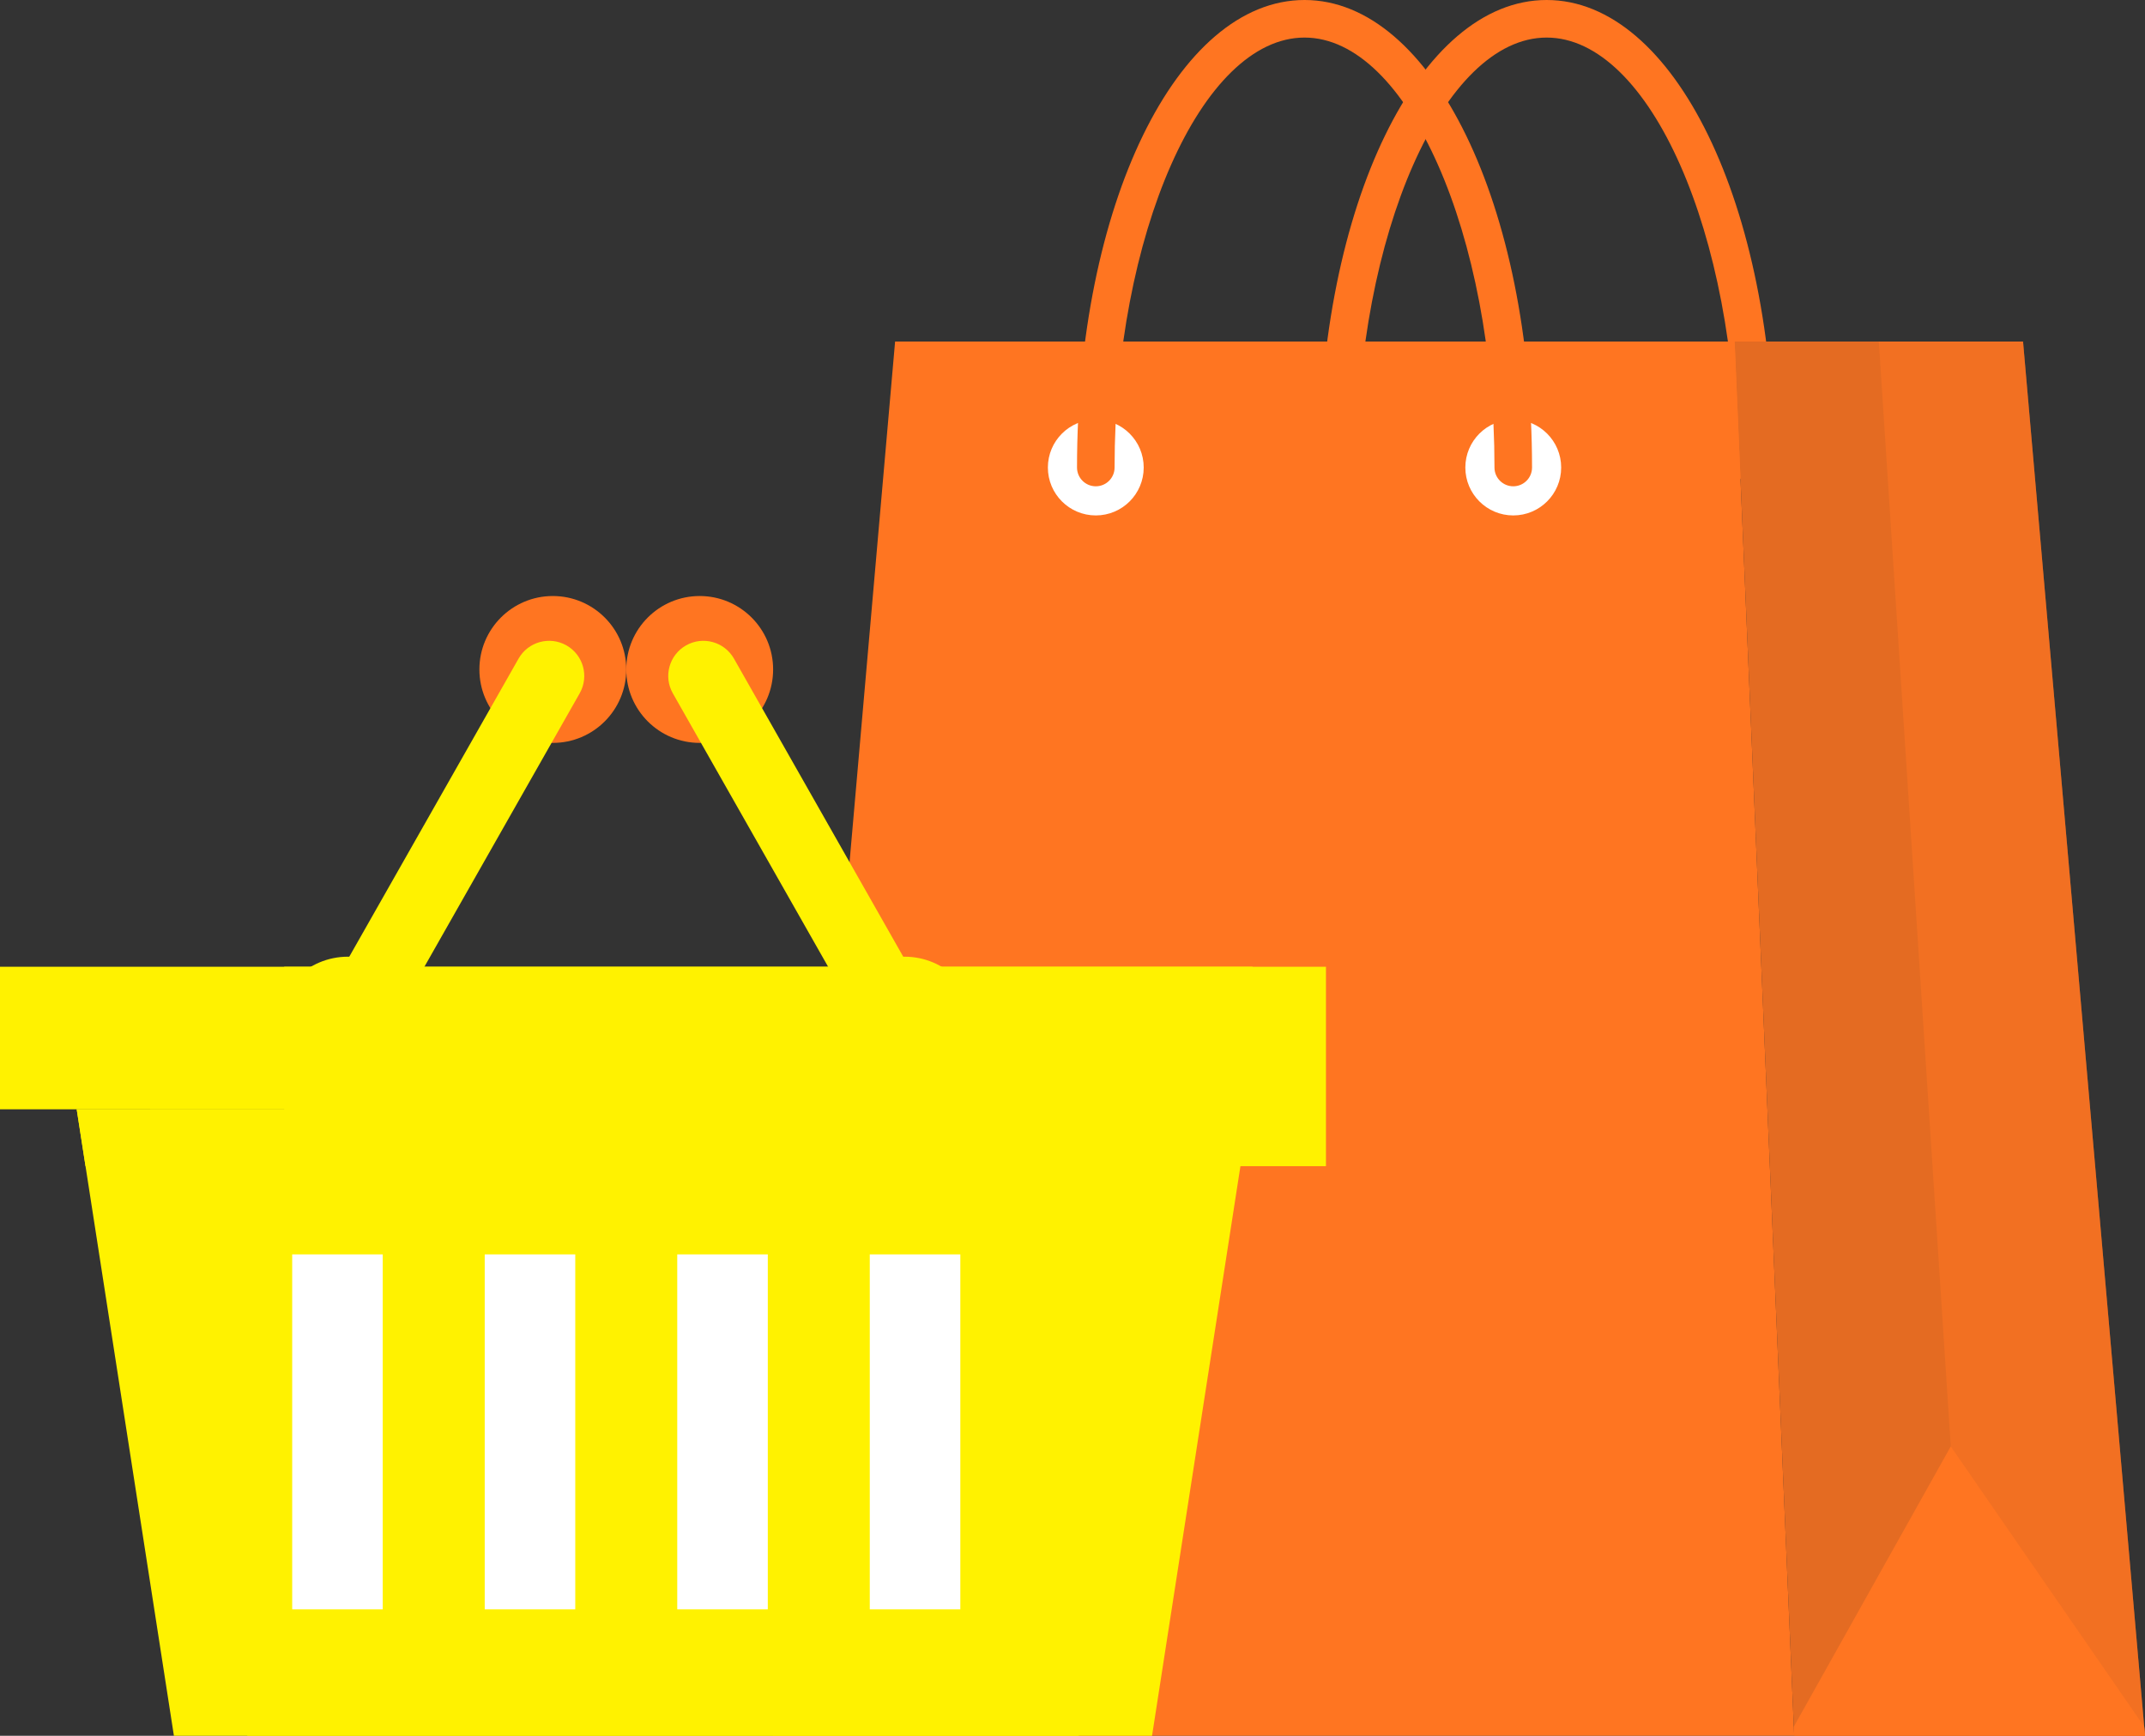
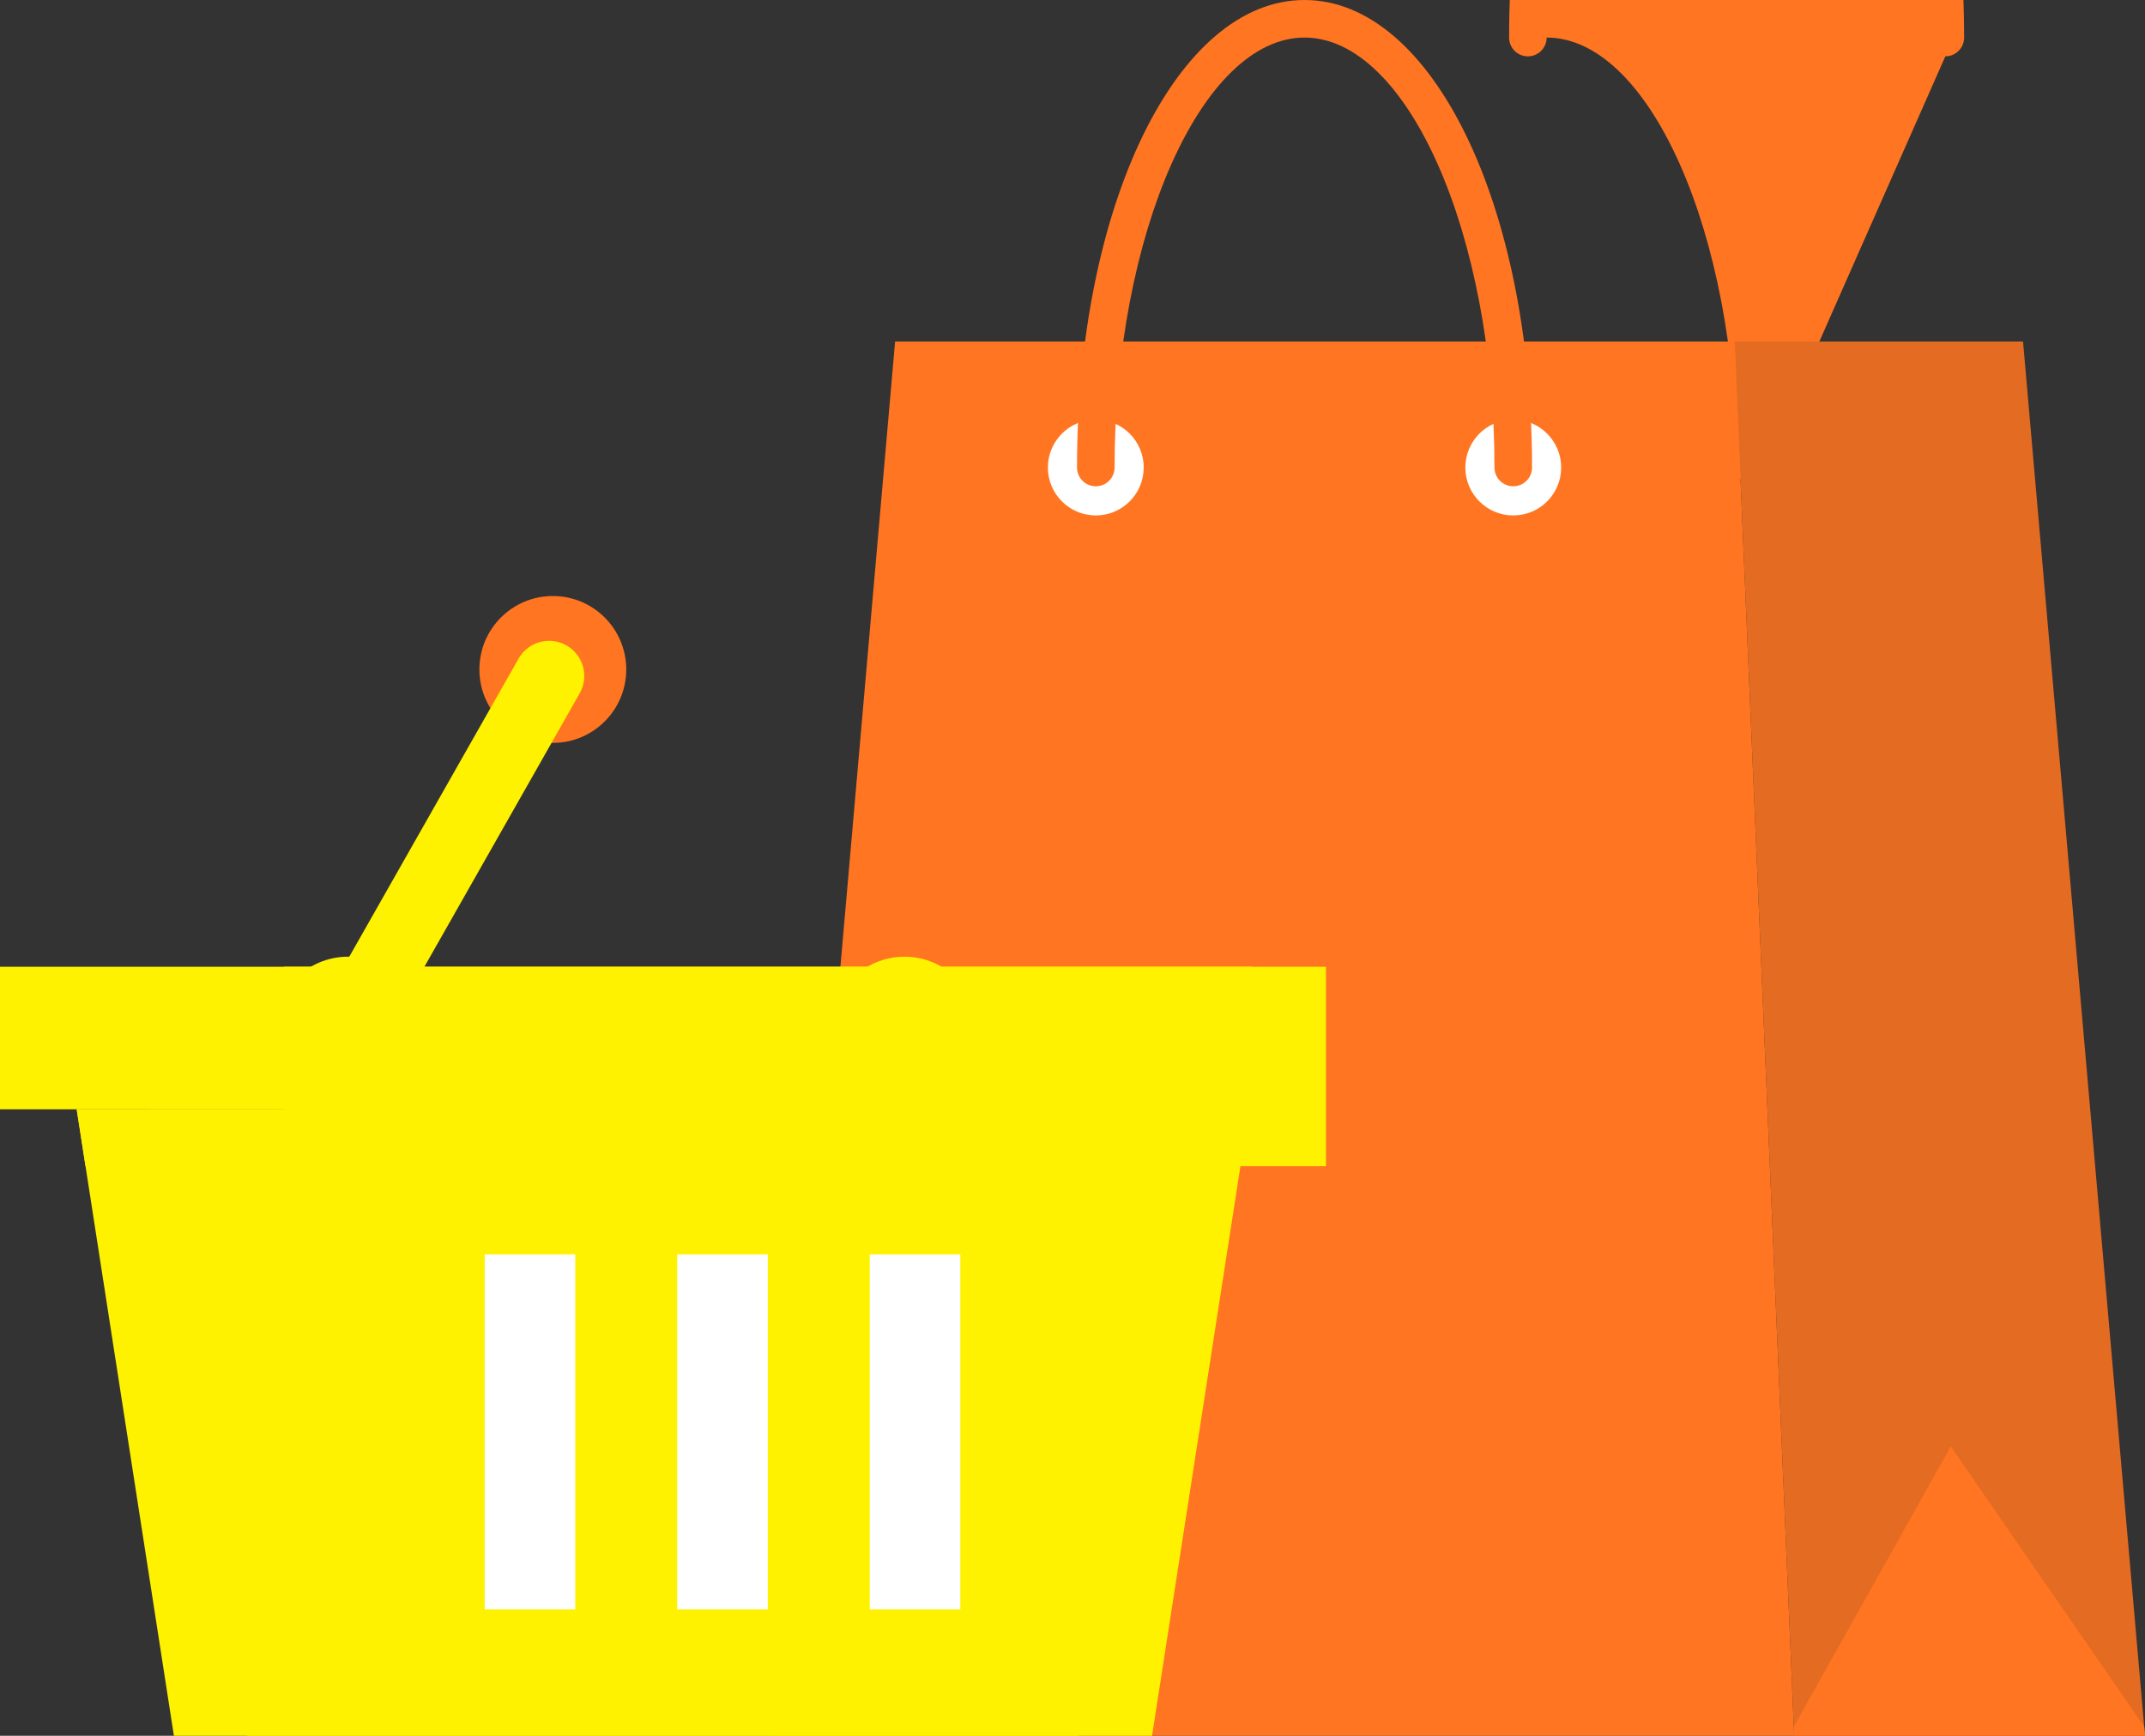
<svg xmlns="http://www.w3.org/2000/svg" viewBox="0 0 544.708 440.724" width="100%" style="vertical-align: middle; max-width: 100%; width: 100%;">
  <rect x="0" y="0" width="544.708" height="440.724" fill="#333333" stroke="none" />
  <g>
    <g>
      <g>
-         <path d="M445.769,123.472c-2.634,0-4.77-2.135-4.77-4.769,0-59.173-22.09-109.165-48.236-109.165s-48.236,49.992-48.236,109.165c0,2.634-2.136,4.769-4.77,4.769s-4.77-2.135-4.77-4.769c0-66.562,25.378-118.703,57.775-118.703s57.775,52.141,57.775,118.703c0,2.634-2.136,4.769-4.77,4.769Z" fill="rgb(255,117,33)">
+         <path d="M445.769,123.472c-2.634,0-4.77-2.135-4.77-4.769,0-59.173-22.09-109.165-48.236-109.165c0,2.634-2.136,4.769-4.77,4.769s-4.77-2.135-4.77-4.769c0-66.562,25.378-118.703,57.775-118.703s57.775,52.141,57.775,118.703c0,2.634-2.136,4.769-4.77,4.769Z" fill="rgb(255,117,33)">
      </path>
        <g>
          <polygon points="544.708 440.724 455.624 440.724 440.492 86.714 513.736 86.714 544.708 440.724" fill="rgb(228, 107, 34)">
       </polygon>
          <g style="opacity:.5;">
-             <polygon points="544.708 440.724 500.166 440.724 477.114 86.714 513.736 86.714 544.708 440.724" fill="rgb(255,117,33)">
-         </polygon>
-           </g>
+             </g>
          <polygon points="544.505 438.409 495.382 367.257 455.525 438.409 455.624 440.724 544.708 440.724 544.505 438.409" fill="rgb(255,117,33)">
       </polygon>
          <polygon points="455.624 440.724 196.332 440.724 227.304 86.714 440.492 86.714 455.624 440.724" fill="rgb(255,117,33)">
       </polygon>
        </g>
        <circle cx="278.269" cy="118.703" r="12.168" fill="rgb(255, 255, 255)">
      </circle>
        <circle cx="384.281" cy="118.703" r="12.168" fill="rgb(255, 255, 255)">
      </circle>
        <path d="M384.281,123.472c-2.634,0-4.77-2.135-4.77-4.769,0-59.173-22.09-109.165-48.236-109.165s-48.236,49.992-48.236,109.165c0,2.634-2.136,4.769-4.77,4.769s-4.77-2.135-4.77-4.769c0-66.562,25.378-118.703,57.775-118.703s57.775,52.141,57.775,118.703c0,2.634-2.136,4.769-4.77,4.769Z" fill="rgb(255,117,33)">
      </path>
      </g>
      <g>
        <rect x="72.168" y="245.463" width="264.549" height="50.631" fill="rgb(255,242,0)">
      </rect>
        <polygon points="292.554 440.724 62.812 440.724 38.125 281.654 317.241 281.654 292.554 440.724" fill="rgb(255,242,0)">
      </polygon>
        <rect y="245.463" width="318.068" height="36.192" fill="rgb(255,242,0)">
      </rect>
        <polygon points="273.905 440.724 44.163 440.724 19.476 281.654 298.592 281.654 273.905 440.724" fill="rgb(255,242,0)">
      </polygon>
        <polygon points="21.717 296.094 296.351 296.094 298.592 281.654 19.476 281.654 21.717 296.094" fill="rgb(255,242,0)">
      </polygon>
        <g>
-           <rect x="74.2" y="318.492" width="22.994" height="90.122" fill="rgb(255, 255, 255)">
-        </rect>
          <rect x="123.091" y="318.492" width="22.994" height="90.122" fill="rgb(255, 255, 255)">
       </rect>
          <rect x="171.983" y="318.492" width="22.994" height="90.122" fill="rgb(255, 255, 255)">
       </rect>
          <rect x="220.874" y="318.492" width="22.994" height="90.122" fill="rgb(255, 255, 255)">
       </rect>
        </g>
        <g>
          <g>
            <circle cx="140.385" cy="169.979" r="18.646" fill="rgb(255,117,33)">
        </circle>
            <circle cx="88.371" cy="261.553" r="18.646" fill="rgb(255,242,0)">
        </circle>
            <path d="M89.301,268.828c-1.494,0-3.008-.375-4.4-1.166-4.285-2.435-5.786-7.882-3.352-12.168l50.138-88.271c2.436-4.286,7.885-5.785,12.167-3.353,4.286,2.435,5.787,7.882,3.353,12.168l-50.138,88.271c-1.644,2.894-4.662,4.519-7.768,4.519Z" fill="rgb(255,242,0)">
        </path>
          </g>
          <g>
-             <circle cx="177.683" cy="169.979" r="18.646" fill="rgb(255,117,33)">
-         </circle>
            <circle cx="229.696" cy="261.553" r="18.646" fill="rgb(255,242,0)">
        </circle>
-             <path d="M228.766,268.828c-3.106,0-6.124-1.624-7.768-4.519l-50.137-88.271c-2.435-4.286-.934-9.733,3.353-12.168,4.28-2.432,9.732-.934,12.167,3.353l50.137,88.271c2.435,4.286,.934,9.733-3.353,12.168-1.391,.79-2.905,1.166-4.399,1.166Z" fill="rgb(255,242,0)">
-         </path>
          </g>
        </g>
      </g>
    </g>
  </g>
</svg>